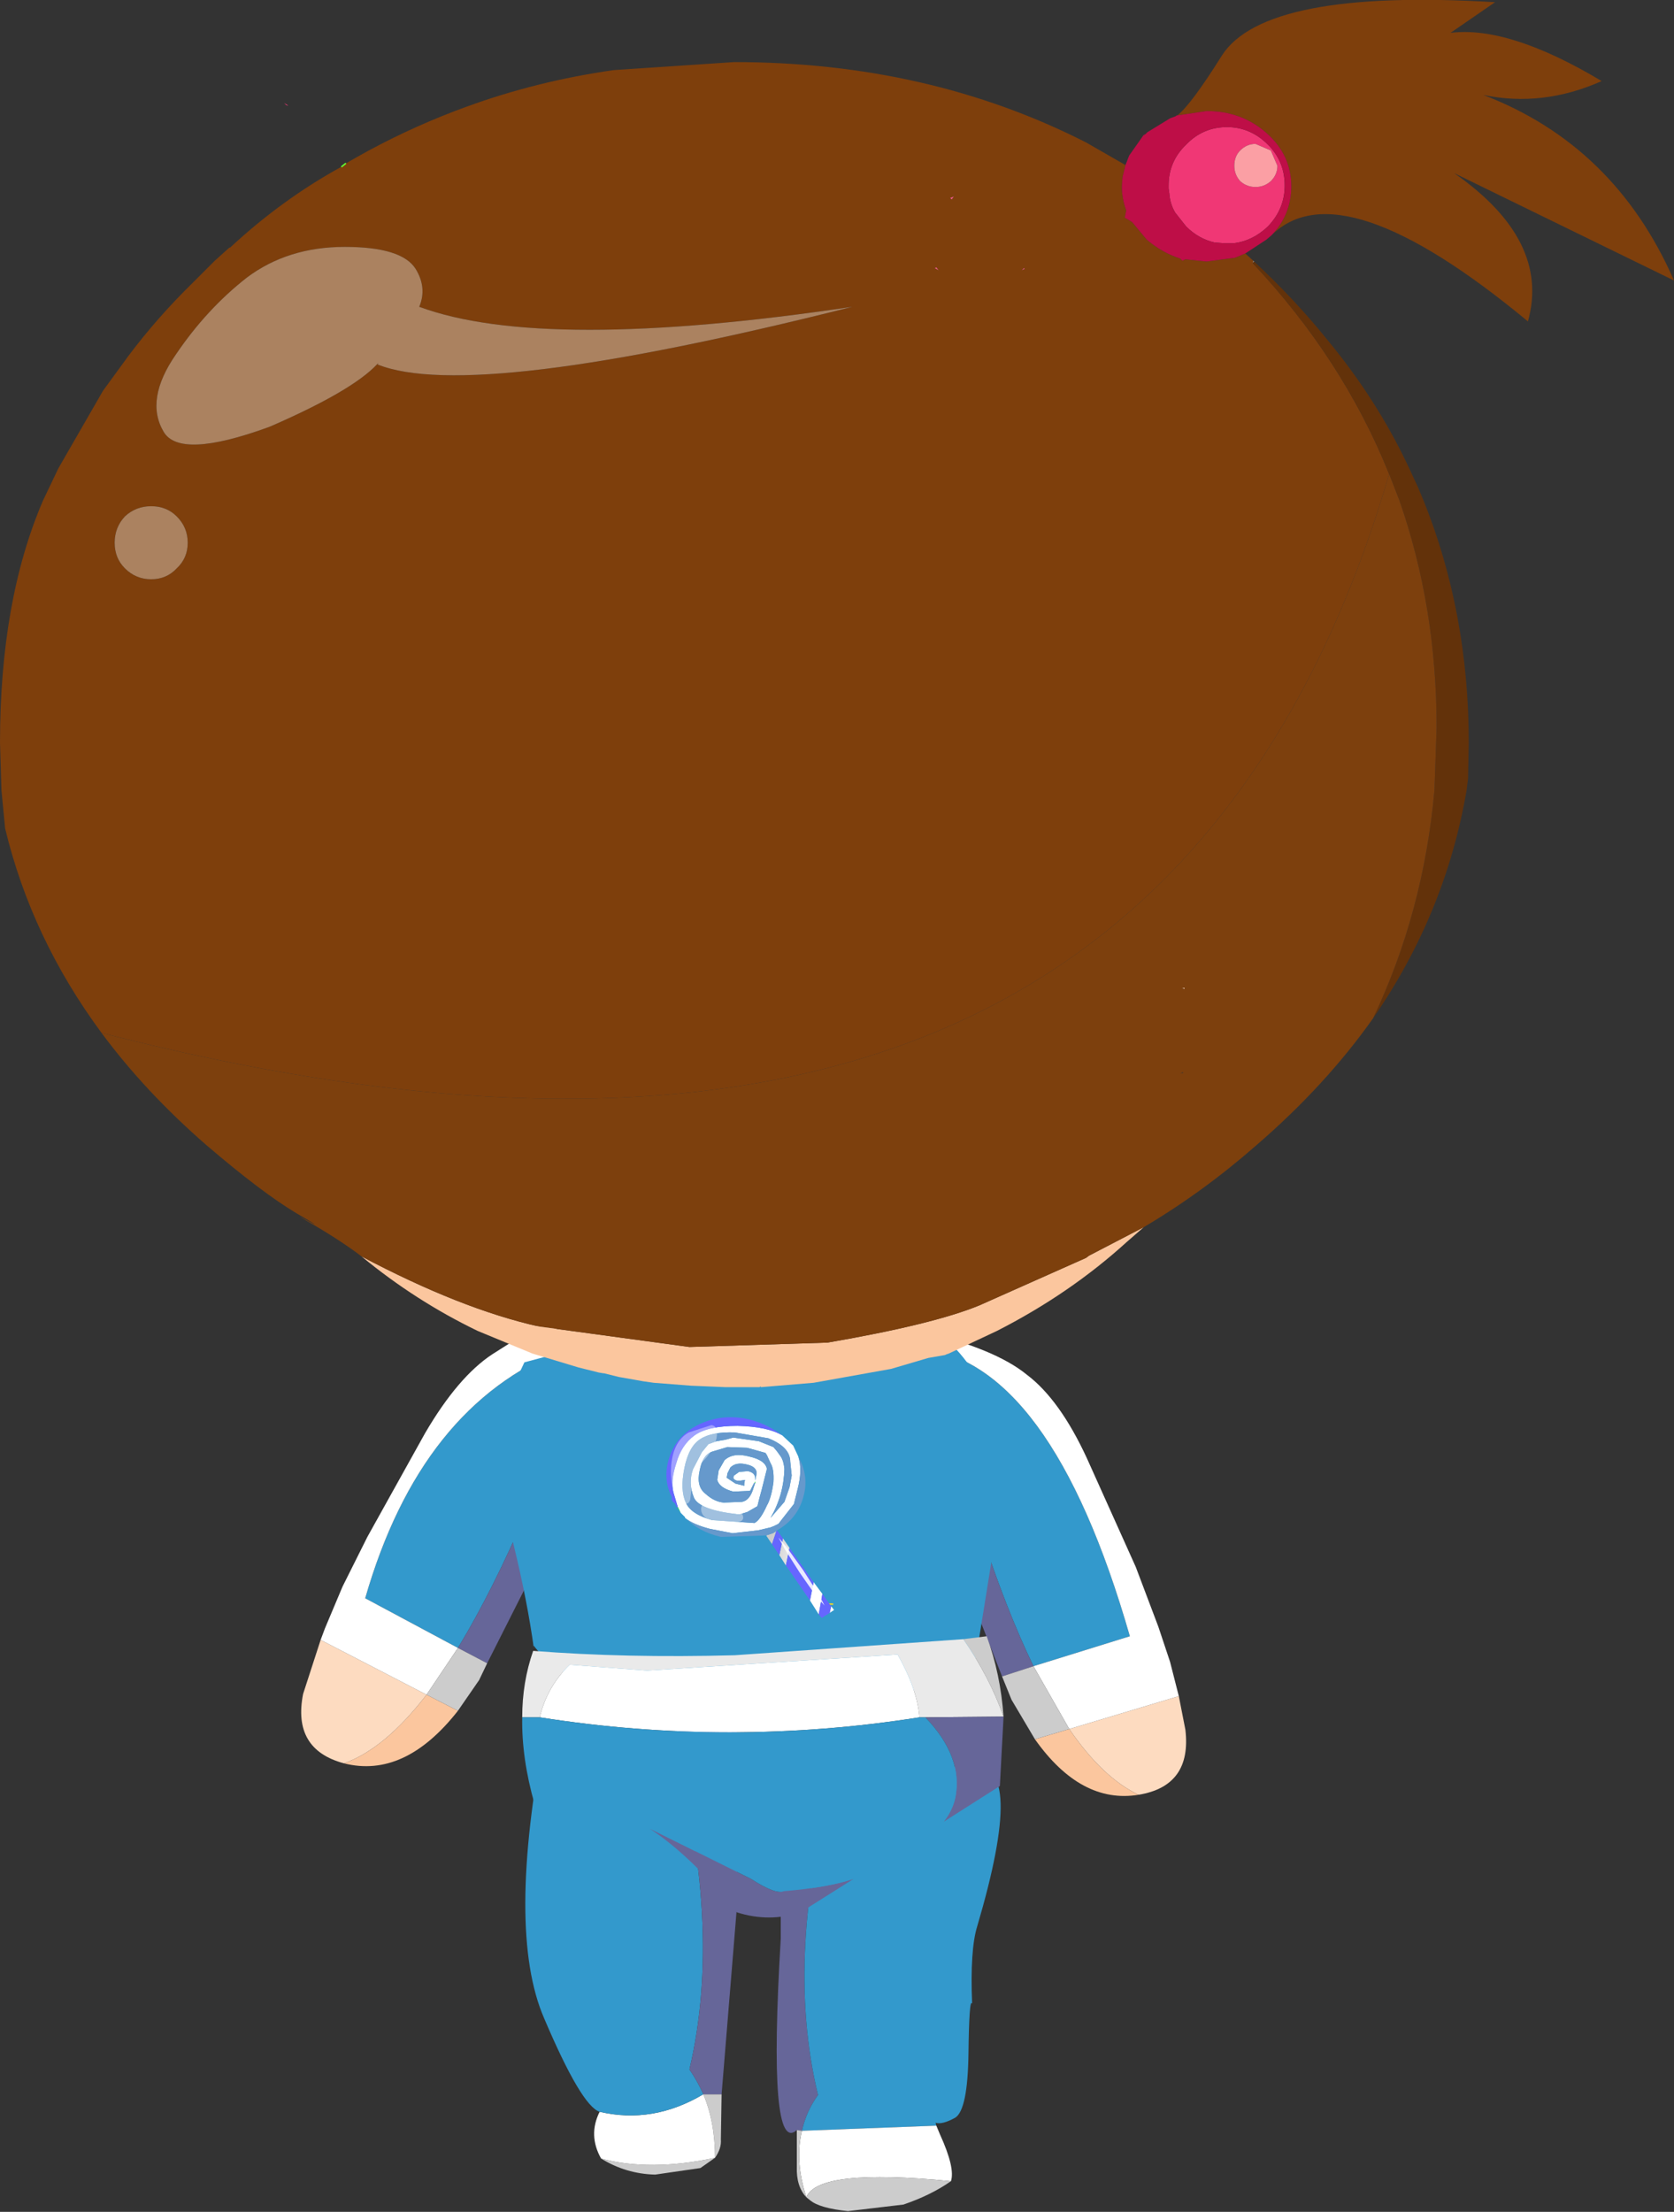
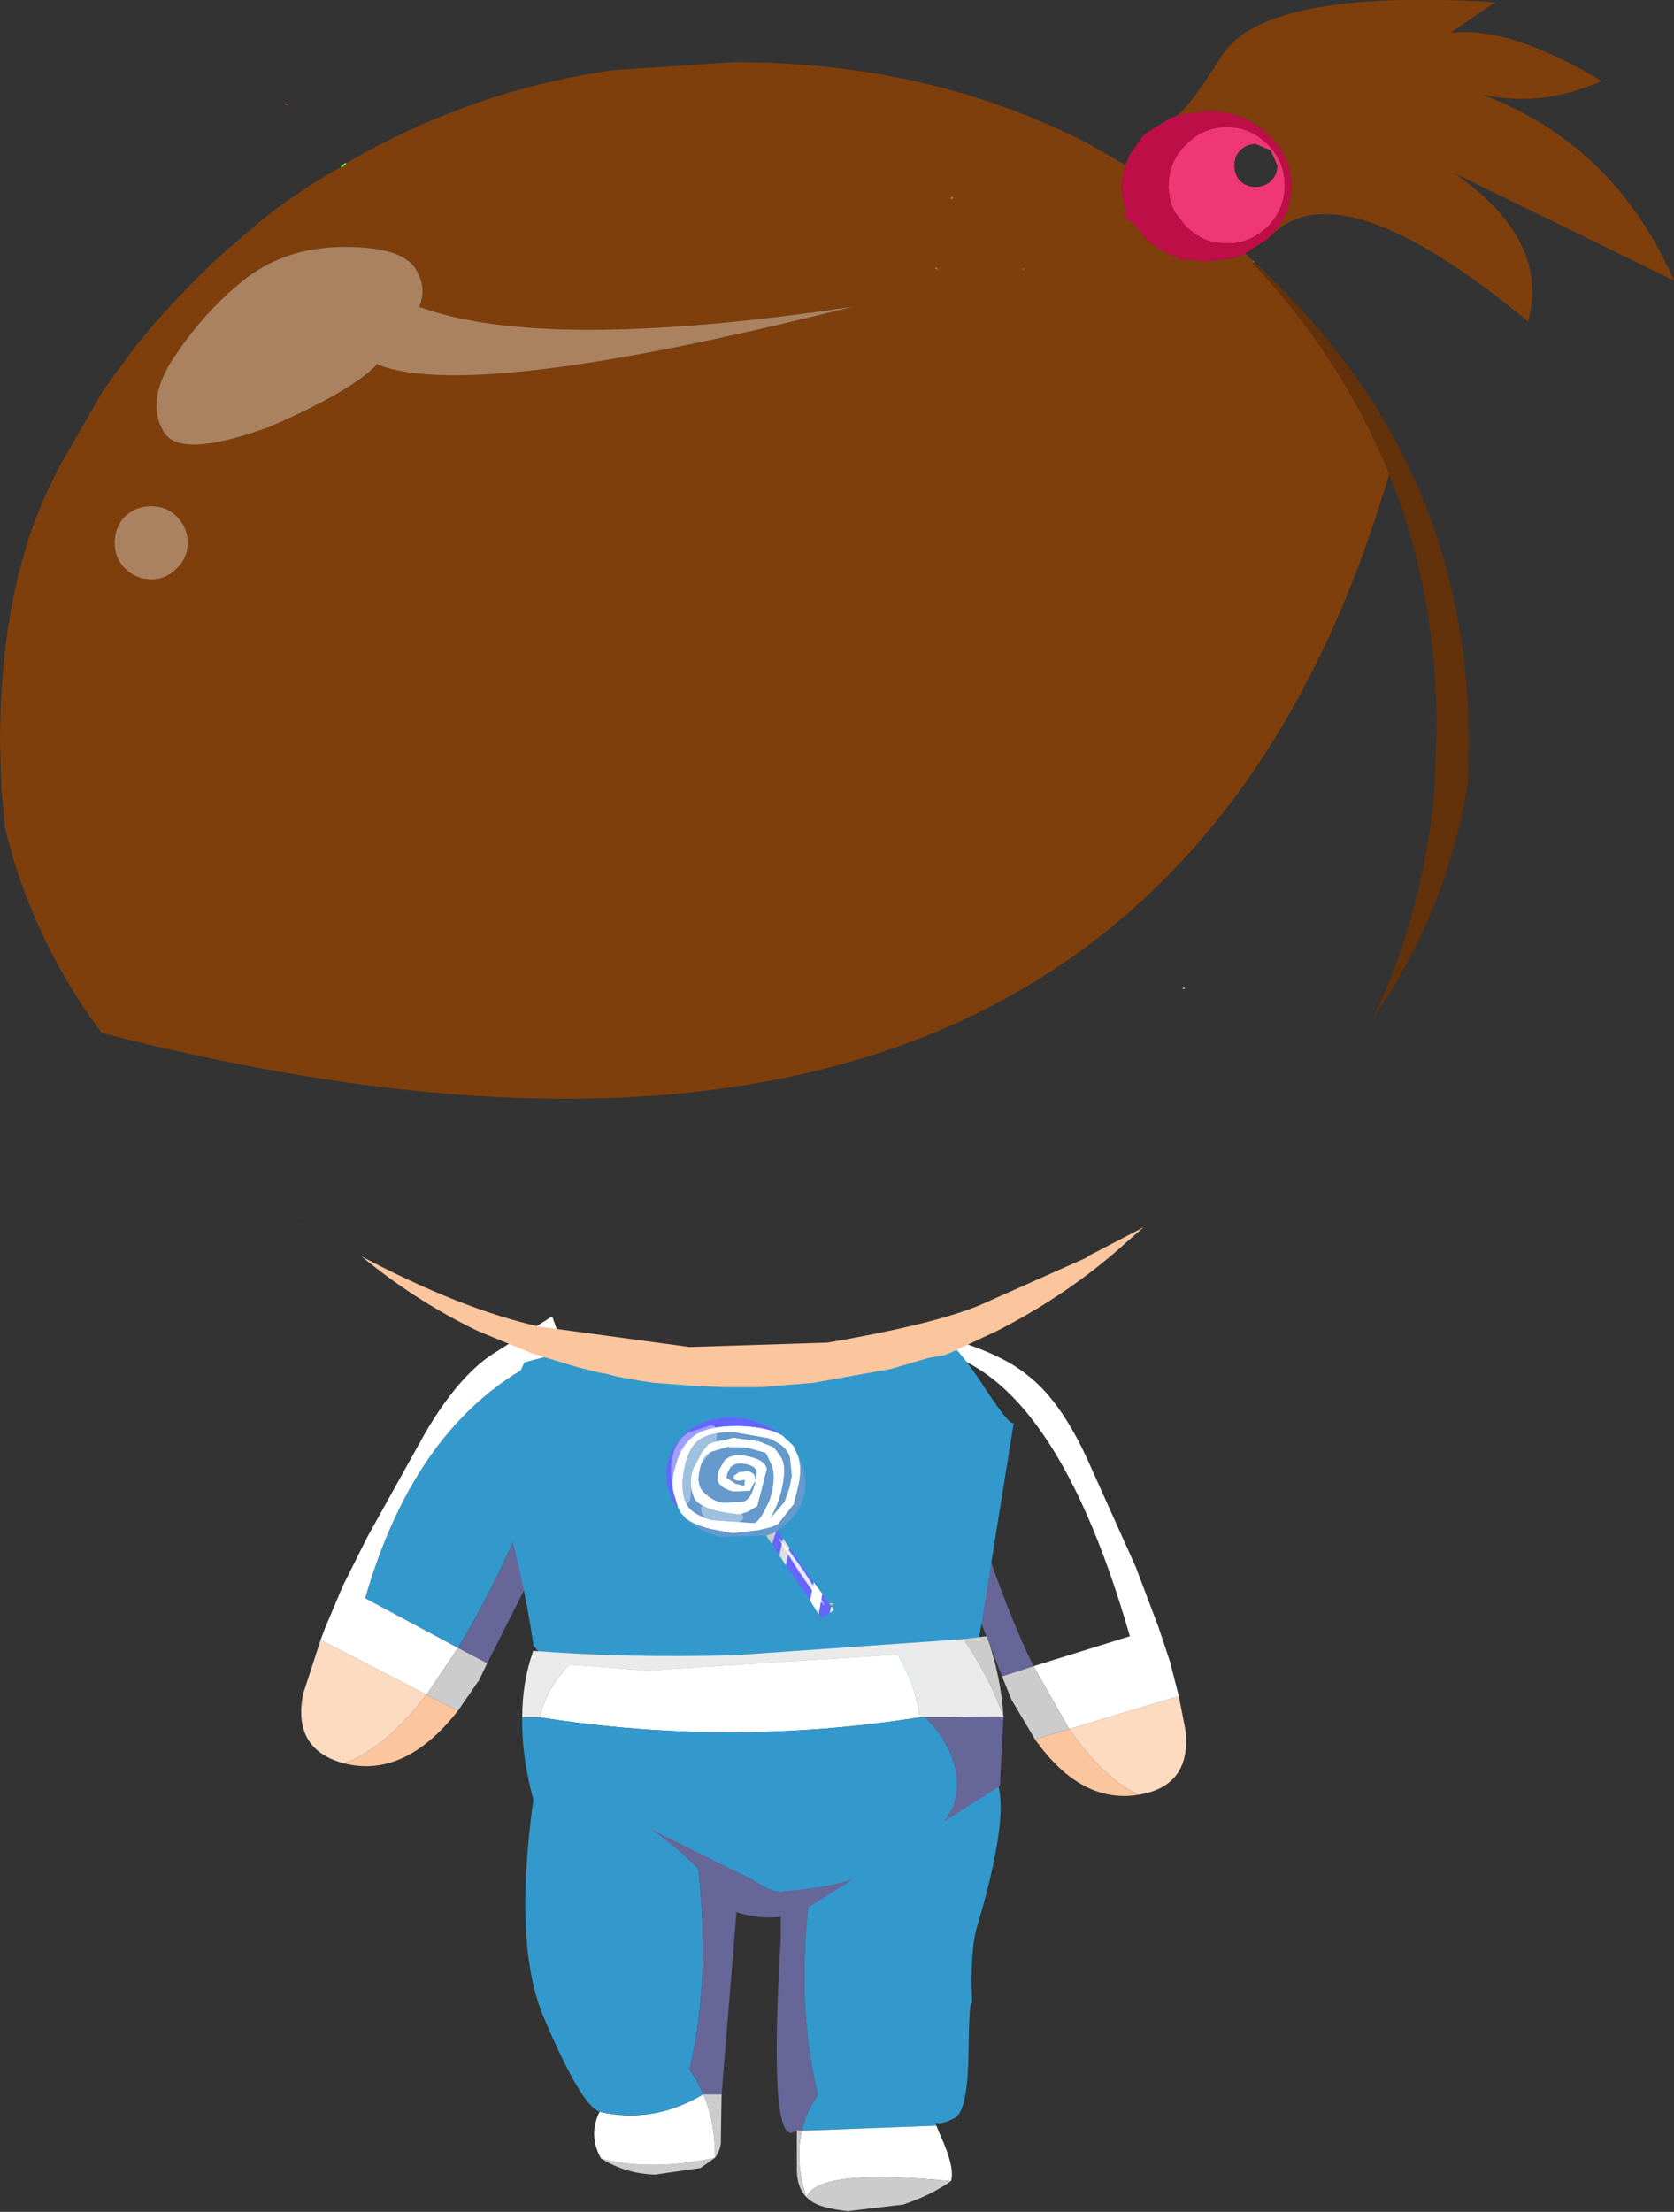
<svg xmlns="http://www.w3.org/2000/svg" height="151.4px" width="114.6px">
  <rect width="100%" height="100%" fill="#333333" stroke="none" />
  <g transform="matrix(1.0, 0.0, 0.0, 1.0, 55.5, 76.75)">
    <path d="M15.35 42.3 Q18.5 46.75 22.45 46.1 20.0 44.95 17.7 41.6 L15.35 42.3" fill="#fbc69e" fill-rule="evenodd" stroke="none" />
    <path d="M22.45 46.1 Q26.1 45.5 25.65 41.65 L25.2 39.35 17.7 41.6 Q20.0 44.95 22.45 46.1" fill="#fddbc0" fill-rule="evenodd" stroke="none" />
-     <path d="M7.3 15.5 Q7.0 18.8 8.9 21.85 L11.1 26.4 Q12.9 32.2 14.8 36.35 L15.25 37.3 21.85 35.25 Q16.4 16.3 7.3 15.5" fill="#3399cc" fill-rule="evenodd" stroke="none" />
    <path d="M15.25 37.3 L14.8 36.35 Q12.9 32.2 11.1 26.4 L8.9 21.85 9.3 25.15 Q9.9 29.5 11.3 33.4 L13.1 38.0 15.25 37.3" fill="#666699" fill-rule="evenodd" stroke="none" />
    <path d="M7.3 15.5 Q16.4 16.3 21.85 35.25 L15.25 37.3 17.7 41.6 25.2 39.35 24.6 37.0 23.8 34.6 22.25 30.5 18.9 23.05 Q17.05 19.05 14.8 17.35 12.6 15.55 7.5 14.35 L7.3 15.5" fill="#ffffff" fill-rule="evenodd" stroke="none" />
    <path d="M13.1 38.0 L13.75 39.6 15.35 42.3 17.7 41.6 15.25 37.3 13.1 38.0" fill="#cccccc" fill-rule="evenodd" stroke="none" />
    <path d="M-31.95 43.95 Q-27.8 45.0 -24.15 40.35 L-26.3 39.25 Q-29.15 42.95 -31.95 43.95" fill="#fbc69e" fill-rule="evenodd" stroke="none" />
    <path d="M-33.55 35.5 L-34.75 39.2 Q-35.5 43.0 -31.95 43.95 -29.15 42.95 -26.3 39.25 L-33.55 35.5" fill="#fddbc0" fill-rule="evenodd" stroke="none" />
    <path d="M-16.3 20.95 Q-16.1 18.4 -16.9 15.6 -26.7 19.45 -30.5 32.65 L-24.15 36.05 -23.5 34.95 Q-21.2 30.95 -18.85 25.3 L-16.3 20.95" fill="#3399cc" fill-rule="evenodd" stroke="none" />
    <path d="M-22.15 37.1 L-19.7 32.25 Q-17.95 28.55 -16.95 24.25 L-16.3 20.95 -18.85 25.3 Q-21.2 30.95 -23.5 34.95 L-24.15 36.05 -22.15 37.1" fill="#666699" fill-rule="evenodd" stroke="none" />
    <path d="M-16.9 15.6 L-17.7 13.35 -21.8 15.95 Q-24.15 17.5 -26.4 21.35 L-30.35 28.45 -32.05 31.85 -33.25 34.7 -33.55 35.5 -26.3 39.25 -24.15 36.05 -30.5 32.65 Q-26.7 19.45 -16.9 15.6" fill="#ffffff" fill-rule="evenodd" stroke="none" />
    <path d="M-24.15 40.35 L-22.7 38.25 -22.15 37.1 -24.15 36.05 -26.3 39.25 -24.15 40.35" fill="#cccccc" fill-rule="evenodd" stroke="none" />
    <path d="M1.75 44.2 Q-1.85 56.95 0.5 66.65 -0.3 67.75 -0.6 69.1 L-0.95 69.05 Q-2.95 70.85 -2.05 55.95 L-2.05 44.2 1.75 44.2" fill="#666699" fill-rule="evenodd" stroke="none" />
    <path d="M1.75 44.2 L11.1 44.2 Q14.75 43.75 11.4 55.1 10.9 56.7 11.05 60.4 10.85 59.95 10.8 63.8 10.75 67.65 9.9 68.2 9.0 68.7 8.55 68.55 L8.6 68.75 -0.6 69.1 Q-0.3 67.75 0.5 66.65 -1.85 56.95 1.75 44.2" fill="#3399cc" fill-rule="evenodd" stroke="none" />
    <path d="M-0.6 69.1 L8.6 68.75 8.85 69.35 Q9.9 71.65 9.6 72.55 0.5 71.65 -0.3 73.65 -1.1 71.15 -0.6 69.1" fill="#ffffff" fill-rule="evenodd" stroke="none" />
    <path d="M9.6 72.55 Q8.25 73.5 6.35 74.15 L2.55 74.6 Q0.6 74.4 -0.05 73.85 L-0.3 73.65 Q-1.0 72.9 -0.95 71.55 L-0.95 69.05 -0.6 69.1 Q-1.1 71.15 -0.3 73.65 0.5 71.65 9.6 72.55" fill="#cccccc" fill-rule="evenodd" stroke="none" />
    <path d="M-6.1 66.6 L-6.15 69.7 Q-6.1 70.3 -6.55 70.95 L-7.55 71.65 -10.65 72.1 Q-12.65 72.05 -14.35 71.0 -11.0 71.9 -6.55 70.95 -6.55 68.5 -7.35 66.6 L-6.1 66.6" fill="#cccccc" fill-rule="evenodd" stroke="none" />
    <path d="M-14.35 71.0 Q-15.25 69.4 -14.45 67.8 -10.8 68.65 -7.35 66.6 -6.55 68.5 -6.55 70.95 -11.0 71.9 -14.35 71.0" fill="#ffffff" fill-rule="evenodd" stroke="none" />
    <path d="M-14.45 67.8 Q-15.7 67.4 -18.25 61.4 -20.85 55.4 -18.2 41.75 L-9.6 41.75 Q-5.95 54.9 -8.3 64.9 -7.75 65.7 -7.35 66.6 -10.8 68.65 -14.45 67.8" fill="#3399cc" fill-rule="evenodd" stroke="none" />
    <path d="M-9.6 41.75 L-5.05 41.75 -5.05 53.75 -6.1 66.6 -7.35 66.6 Q-7.75 65.7 -8.3 64.9 -5.95 54.9 -9.6 41.75" fill="#666699" fill-rule="evenodd" stroke="none" />
    <path d="M-15.2 24.6 L-11.0 24.6" fill="none" stroke="#f3d525" stroke-linecap="round" stroke-linejoin="round" stroke-width="0.1" />
    <path d="M6.45 15.15 L6.95 14.95 7.9 14.65 8.05 14.65 Q8.55 14.55 9.4 15.15 L9.75 15.4 Q10.55 16.15 11.95 18.3 13.65 20.9 13.9 20.65 L11.35 36.5 Q11.0 37.8 9.55 38.25 L6.25 39.15 1.8 39.25 1.0 39.2 0.85 39.15 -0.8 39.3 Q-3.45 39.8 -8.4 38.2 -13.6 38.65 -15.5 38.25 -17.45 37.85 -19.0 35.85 L-18.95 36.1 Q-19.4 32.85 -20.3 29.15 -21.6 23.95 -21.15 21.45 L-20.4 18.2 -19.6 16.5 -17.35 15.9 -16.35 15.65 -14.35 15.45 -14.3 15.45 -13.95 15.7 -12.3 16.4 -10.1 16.8 -7.95 17.05 -7.75 17.1 -7.55 17.1 -7.15 17.15 -4.9 17.25 -3.3 17.25 -3.25 17.2 0.85 16.65 1.0 16.65 2.4 16.35 2.9 16.25 4.95 15.7 6.45 15.15 M1.5 33.05 L1.2 33.05 1.5 33.05" fill="#3399cc" fill-rule="evenodd" stroke="none" />
    <path d="M1.2 33.05 L1.5 33.05" fill="none" stroke="#f3d525" stroke-linecap="round" stroke-linejoin="round" stroke-width="0.1" />
    <path d="M-3.8 24.65 L-3.8 24.6 -3.8 24.65" fill="#ff0000" fill-rule="evenodd" stroke="none" />
    <path d="M-1.95 21.5 L-1.2 22.2 -0.85 22.95 Q-0.55 23.85 -0.9 25.2 L-1.15 26.2 -2.05 27.35 -2.2 27.55 -2.5 27.7 -2.75 27.8 -3.6 28.0 -5.35 28.2 -6.9 27.9 Q-8.05 27.6 -8.6 27.15 L-8.6 27.1 -8.9 26.8 -9.1 26.4 -9.4 25.4 Q-9.6 24.6 -9.2 23.4 -8.85 22.15 -7.95 21.5 -7.05 20.85 -5.0 20.85 -2.95 20.9 -1.95 21.5 M-3.85 24.75 L-3.9 24.8 -4.15 25.3 -5.3 25.35 Q-6.25 25.1 -6.4 24.55 L-6.3 23.9 -5.9 23.2 Q-5.3 22.65 -4.2 22.95 -3.1 23.2 -3.0 23.8 L-3.35 25.2 -3.5 25.75 -3.65 26.35 -4.35 26.75 -4.85 26.9 -4.55 26.95 -4.9 26.9 -5.0 26.9 Q-7.65 26.6 -8.0 25.75 -8.4 24.75 -8.05 23.8 L-7.45 22.65 -7.0 22.1 -6.45 21.9 -5.85 21.8 -5.3 21.65 -3.55 21.9 -2.55 22.3 -2.3 22.6 -2.05 22.95 Q-1.85 23.25 -1.8 23.8 -1.85 25.6 -2.75 27.15 L-1.8 26.05 -1.45 25.05 -1.3 24.25 -1.4 23.3 Q-1.4 22.3 -2.9 21.7 L-5.2 21.3 Q-6.8 21.25 -7.55 21.75 -8.35 22.25 -8.65 23.75 -8.95 25.25 -8.55 26.1 -8.2 26.9 -6.75 27.3 L-3.85 27.5 Q-3.45 27.3 -3.0 26.3 -2.7 25.8 -2.55 24.7 -2.5 23.8 -2.75 23.4 L-3.0 22.85 -3.1 22.7 -4.35 22.35 -5.7 22.3 -6.7 22.6 Q-7.4 22.8 -7.6 23.9 -7.85 25.0 -7.2 25.5 -6.6 26.05 -5.95 26.1 L-4.7 26.05 Q-4.15 25.95 -3.9 25.05 L-3.8 24.75 -3.8 24.6 -3.8 24.65 -3.85 24.75 M-3.8 24.6 L-3.7 24.1 Q-3.7 23.65 -4.35 23.5 -5.1 23.3 -5.5 23.7 L-5.7 24.1 -5.75 24.4 -5.15 24.8 -4.55 24.95 -4.55 24.8 -4.5 24.55 -4.8 24.6 -5.05 24.6 Q-5.4 24.5 -5.25 24.25 L-4.9 24.0 -4.3 23.95 Q-3.8 24.05 -3.8 24.45 L-3.8 24.6" fill="#ffffff" fill-rule="evenodd" stroke="none" />
    <path d="M-8.9 26.8 L-9.15 26.45 -9.1 26.4 -8.9 26.8" fill="#33cc66" fill-rule="evenodd" stroke="none" />
    <path d="M-1.9 28.55 L-1.45 29.2 -1.7 30.4 -2.15 29.7 -1.9 28.55 M0.2 31.55 L0.8 32.35 0.55 33.75 -0.05 32.8 0.2 31.55 M1.4 33.2 L1.6 33.45 1.3 33.65 1.4 33.2 M-2.65 28.95 L-3.05 28.35 -2.6 28.2 -2.35 28.05 -2.65 28.95" fill="url(#gradient0)" fill-rule="evenodd" stroke="none" />
    <path d="M-3.8 24.75 L-3.85 24.75 -3.8 24.65 -3.8 24.6 -3.8 24.75" fill="#33ff00" fill-rule="evenodd" stroke="none" />
    <path d="M-9.15 26.45 L-9.3 26.15 Q-9.6 25.95 -9.5 25.75 -10.1 24.55 -9.75 23.25 -9.3 21.55 -7.65 20.75 -5.95 19.95 -4.05 20.45 -2.85 20.8 -1.95 21.5 -2.95 20.9 -5.0 20.85 -7.05 20.85 -7.95 21.5 -8.85 22.15 -9.2 23.4 -9.6 24.6 -9.4 25.4 L-9.1 26.4 -9.15 26.45 M-2.3 28.0 L-1.9 28.55 -2.15 29.7 -2.65 28.95 -2.35 28.05 -2.3 28.0 M-1.45 29.2 L0.2 31.55 -0.05 32.8 -1.7 30.4 -1.45 29.2 M0.8 32.35 L1.4 33.2 1.3 33.65 0.75 34.0 0.55 33.75 0.8 32.35" fill="#6666ff" fill-rule="evenodd" stroke="none" />
    <path d="M-0.85 22.95 Q-0.1 24.3 -0.5 25.7 -0.9 27.2 -2.3 28.0 L-2.35 28.05 -2.6 28.2 -3.05 28.35 -6.15 28.45 Q-7.65 28.1 -8.6 27.15 -8.05 27.6 -6.9 27.9 L-5.35 28.2 -3.6 28.0 -2.75 27.8 -2.5 27.7 -2.2 27.55 -2.05 27.35 -1.15 26.2 -0.9 25.2 Q-0.55 23.85 -0.85 22.95 M-3.8 24.75 L-3.9 25.05 Q-4.15 25.95 -4.7 26.05 L-5.95 26.1 Q-6.6 26.05 -7.2 25.5 -7.85 25.0 -7.6 23.9 -7.4 22.8 -6.7 22.6 L-5.7 22.3 -4.35 22.35 -3.1 22.7 -3.0 22.85 -2.75 23.4 Q-2.5 23.8 -2.55 24.7 -2.7 25.8 -3.0 26.3 -3.45 27.3 -3.85 27.5 L-6.75 27.3 Q-8.2 26.9 -8.55 26.1 -8.95 25.25 -8.65 23.75 -8.35 22.25 -7.55 21.75 -6.8 21.25 -5.2 21.3 L-2.9 21.7 Q-1.4 22.3 -1.4 23.3 L-1.3 24.25 -1.45 25.05 -1.8 26.05 -2.75 27.15 Q-1.85 25.6 -1.8 23.8 -1.85 23.25 -2.05 22.95 L-2.3 22.6 -2.55 22.3 -3.55 21.9 -5.3 21.65 -5.85 21.8 -6.45 21.9 -7.0 22.1 -7.45 22.65 -8.05 23.8 Q-8.4 24.75 -8.0 25.75 -7.65 26.6 -5.0 26.9 L-4.9 26.9 -4.55 26.95 -4.85 26.9 -4.35 26.75 -3.65 26.35 -3.5 25.75 -3.35 25.2 -3.0 23.8 Q-3.1 23.2 -4.2 22.95 -5.3 22.65 -5.9 23.2 L-6.3 23.9 -6.4 24.55 Q-6.25 25.1 -5.3 25.35 L-4.15 25.3 -3.9 24.8 -3.85 24.75 -3.8 24.75 M-3.8 24.6 L-3.8 24.45 Q-3.8 24.05 -4.3 23.95 L-4.9 24.0 -5.25 24.25 Q-5.4 24.5 -5.05 24.6 L-4.8 24.6 -4.5 24.55 -4.55 24.8 -4.55 24.95 -5.15 24.8 -5.75 24.4 -5.7 24.1 -5.5 23.7 Q-5.1 23.3 -4.35 23.5 -3.7 23.65 -3.7 24.1 L-3.8 24.6" fill="#6699cc" fill-rule="evenodd" stroke="none" />
    <path d="M-8.1 24.65 L-8.25 25.9 Q-8.45 26.5 -9.05 25.8 -9.65 25.15 -9.55 23.55 -9.4 21.9 -8.35 21.3 L-6.8 20.8 Q-6.3 20.85 -6.45 21.7 -6.65 22.55 -7.4 23.3 -8.1 24.05 -8.1 24.65 M-5.0 27.45 L-6.15 27.5 -7.1 27.2 Q-7.5 26.95 -7.5 26.55 -7.5 26.15 -7.1 26.15 -6.75 26.15 -6.3 26.5 L-5.45 26.6 Q-5.0 26.4 -4.7 26.85 -4.45 27.35 -5.0 27.45" fill="#ffffff" fill-opacity="0.38" fill-rule="evenodd" stroke="none" />
    <path d="M-2.2 28.5 L-1.65 29.15 -0.5 30.75 0.55 32.4 0.95 33.15 0.4 32.55 -0.75 30.9 -1.8 29.25 -2.2 28.5" fill="#ffffff" fill-opacity="0.859" fill-rule="evenodd" stroke="none" />
    <path d="M10.45 35.45 L12.05 35.25 Q13.0 37.85 13.2 40.75 12.25 38.05 10.45 35.45" fill="#cccccc" fill-rule="evenodd" stroke="none" />
    <path d="M10.45 35.45 Q12.25 38.05 13.2 40.75 L7.85 40.8 7.45 40.8 Q7.3 38.9 5.95 36.5 L-11.2 37.6 -16.5 37.2 Q-18.05 38.7 -18.55 40.8 L-19.75 40.8 Q-19.75 38.4 -19.0 36.25 -12.7 36.75 -5.2 36.55 L10.45 35.45" fill="#eaeaea" fill-rule="evenodd" stroke="none" />
    <path d="M7.45 40.8 Q-5.55 42.85 -18.55 40.8 -18.05 38.7 -16.5 37.2 L-11.2 37.6 5.95 36.5 Q7.3 38.9 7.45 40.8" fill="#ffffff" fill-rule="evenodd" stroke="none" />
    <path d="M13.2 40.75 L13.2 40.8 12.95 45.5 9.1 47.95 Q9.7 47.2 9.9 46.3 10.45 43.5 7.85 40.8 L13.2 40.75 M2.95 51.85 L-0.7 54.15 Q-2.85 54.85 -5.05 54.15 -8.15 50.3 -11.05 48.4 L-4.1 51.85 Q-2.4 52.95 -1.85 52.7 1.2 52.45 2.95 51.85" fill="#666699" fill-rule="evenodd" stroke="none" />
    <path d="M9.1 47.95 L2.95 51.85 Q1.2 52.45 -1.85 52.7 -2.4 52.95 -4.1 51.85 L-11.05 48.4 Q-12.55 47.4 -14.0 46.9 L-18.9 46.75 Q-19.8 43.6 -19.75 40.8 L-18.55 40.8 Q-5.55 42.85 7.45 40.8 L7.85 40.8 Q10.45 43.5 9.9 46.3 9.7 47.2 9.1 47.95" fill="#3399cc" fill-rule="evenodd" stroke="none" />
    <path d="M25.1 -68.85 Q26.05 -69.6 28.15 -72.95 31.1 -77.55 46.85 -76.6 L43.8 -74.5 Q47.8 -75.0 54.15 -71.2 50.1 -69.4 46.05 -70.25 55.05 -66.8 59.1 -57.55 L44.05 -64.9 Q50.65 -60.3 49.1 -54.75 36.3 -65.35 31.55 -60.65 32.9 -62.05 32.9 -64.0 32.9 -66.15 31.2 -67.65 29.5 -69.15 27.1 -69.15 L25.1 -68.85 M29.75 -59.4 L30.3 -58.9 30.3 -58.85 30.25 -58.75 Q36.45 -52.15 39.6 -44.3 23.0 12.35 -48.55 -6.05 -53.35 -12.55 -55.15 -20.05 L-55.4 -22.65 -55.5 -25.9 Q-55.5 -35.65 -52.55 -42.5 L-51.5 -44.7 -48.45 -50.0 -46.7 -52.4 Q-44.75 -55.0 -42.3 -57.4 L-40.8 -58.9 -39.8 -59.8 -39.75 -59.8 Q-36.2 -63.1 -32.1 -65.35 L-32.15 -65.35 -31.85 -65.55 -31.15 -65.95 -30.25 -66.45 Q-27.0 -68.2 -23.55 -69.45 -18.75 -71.2 -13.5 -71.95 L-5.25 -72.5 Q8.05 -72.5 18.85 -67.0 L21.55 -65.45 21.35 -64.65 21.3 -64.0 Q21.3 -63.15 21.6 -62.35 L21.5 -61.85 22.0 -61.55 23.0 -60.35 Q24.05 -59.45 25.3 -59.05 L25.45 -58.9 25.65 -59.0 27.1 -58.85 29.0 -59.1 29.15 -59.15 29.75 -59.4 M-34.7 6.7 L-35.0 6.5 -34.65 6.7 -34.7 6.7 M9.55 -63.2 L9.65 -63.1 9.8 -63.3 9.55 -63.2 M8.5 -58.4 L8.75 -58.25 8.6 -58.45 8.5 -58.4 M14.6 -58.4 L14.45 -58.25 14.65 -58.35 14.6 -58.4 M-32.1 -65.35 L-31.85 -65.55 -32.1 -65.35 M-46.95 -41.4 Q-47.65 -40.65 -47.65 -39.6 -47.65 -38.55 -46.95 -37.85 -46.2 -37.1 -45.15 -37.1 -44.1 -37.1 -43.4 -37.85 -42.65 -38.55 -42.65 -39.6 -42.65 -40.65 -43.4 -41.4 -44.1 -42.1 -45.15 -42.1 -46.2 -42.1 -46.95 -41.4 M-31.9 -59.85 Q-35.8 -59.85 -38.6 -57.75 -41.35 -55.6 -43.45 -52.5 -45.6 -49.4 -44.3 -47.2 -43.2 -45.3 -37.15 -47.5 L-36.9 -47.6 Q-31.4 -50.0 -29.7 -51.8 L-29.6 -51.9 -29.65 -51.8 Q-23.15 -49.2 2.85 -55.75 -18.3 -52.6 -26.8 -55.75 -26.25 -57.05 -27.05 -58.35 -28.0 -59.85 -31.9 -59.85" fill="#7e3f0c" fill-rule="evenodd" stroke="none" />
    <path d="M9.55 -63.2 L9.8 -63.3 9.65 -63.1 9.55 -63.2 M14.6 -58.4 L14.65 -58.35 14.45 -58.25 14.6 -58.4 M8.5 -58.4 L8.6 -58.45 8.75 -58.25 8.5 -58.4" fill="#f85d85" fill-rule="evenodd" stroke="none" />
    <path d="M31.5 -66.45 L30.45 -66.9 Q29.85 -66.9 29.4 -66.45 29.0 -66.05 29.0 -65.4 29.0 -64.8 29.4 -64.35 29.85 -63.95 30.45 -63.95 31.05 -63.95 31.5 -64.35 31.95 -64.8 31.95 -65.4 L31.5 -66.45 M31.3 -66.85 Q32.45 -65.7 32.45 -64.05 32.45 -62.45 31.3 -61.25 30.25 -60.25 28.95 -60.1 L28.5 -60.1 28.3 -60.1 27.65 -60.15 Q26.55 -60.4 25.7 -61.25 L24.95 -62.2 Q24.6 -62.8 24.55 -63.5 L24.5 -63.85 24.5 -64.05 Q24.5 -65.7 25.7 -66.85 26.85 -68.05 28.5 -68.05 30.1 -68.05 31.3 -66.85 M-36.0 -69.65 L-36.05 -69.7 -35.8 -69.55 -35.8 -69.5 -35.85 -69.55 -35.9 -69.55 -36.0 -69.65" fill="#f03775" fill-rule="evenodd" stroke="none" />
    <path d="M25.1 -68.85 L27.1 -69.15 Q29.5 -69.15 31.2 -67.65 32.9 -66.15 32.9 -64.0 32.9 -62.05 31.55 -60.65 L31.2 -60.35 29.75 -59.4 29.15 -59.15 29.0 -59.1 27.1 -58.85 25.65 -59.0 25.45 -58.9 25.3 -59.05 Q24.05 -59.45 23.0 -60.35 L22.0 -61.55 21.5 -61.85 21.6 -62.35 Q21.3 -63.15 21.3 -64.0 L21.35 -64.65 21.55 -65.45 21.8 -66.1 22.75 -67.45 22.8 -67.55 22.8 -67.45 22.85 -67.55 22.9 -67.55 23.0 -67.65 23.05 -67.7 24.6 -68.65 25.0 -68.8 25.05 -68.85 25.1 -68.85 M31.3 -66.85 Q30.1 -68.05 28.5 -68.05 26.85 -68.05 25.7 -66.85 24.5 -65.7 24.5 -64.05 L24.5 -63.85 24.55 -63.5 Q24.6 -62.8 24.95 -62.2 L25.7 -61.25 Q26.55 -60.4 27.65 -60.15 L28.3 -60.1 28.5 -60.1 28.95 -60.1 Q30.25 -60.25 31.3 -61.25 32.45 -62.45 32.45 -64.05 32.45 -65.7 31.3 -66.85" fill="#be0e47" fill-rule="evenodd" stroke="none" />
-     <path d="M31.5 -66.45 L31.95 -65.4 Q31.95 -64.8 31.5 -64.35 31.05 -63.95 30.45 -63.95 29.85 -63.95 29.4 -64.35 29.0 -64.8 29.0 -65.4 29.0 -66.05 29.4 -66.45 29.85 -66.9 30.45 -66.9 L31.5 -66.45" fill="#fb9fa4" fill-rule="evenodd" stroke="none" />
+     <path d="M31.5 -66.45 L31.95 -65.4 L31.5 -66.45" fill="#fb9fa4" fill-rule="evenodd" stroke="none" />
    <path d="M30.3 -58.9 L30.35 -58.85 30.25 -58.75 30.3 -58.85 30.3 -58.9" fill="#cccccc" fill-rule="evenodd" stroke="none" />
    <path d="M30.35 -58.85 Q33.15 -56.25 35.4 -53.45 38.75 -49.4 40.9 -44.85 L41.55 -43.45 41.95 -42.5 Q45.05 -34.8 45.05 -25.9 L45.0 -23.45 44.9 -22.65 Q43.45 -14.2 38.5 -7.05 41.95 -14.3 42.7 -22.65 L42.85 -26.95 Q42.85 -35.2 40.3 -42.5 L39.6 -44.3 Q36.45 -52.15 30.25 -58.75 L30.35 -58.85" fill="#63320a" fill-rule="evenodd" stroke="none" />
    <path d="M22.8 7.25 L21.65 8.25 Q17.75 11.8 12.75 14.35 L9.45 15.9 9.3 15.95 9.2 16.0 8.05 16.2 5.5 16.95 0.2 17.9 -3.4 18.2 -3.45 18.15 -3.5 18.2 -5.1 18.2 -5.85 18.2 -8.2 18.1 -10.75 17.9 -11.45 17.8 -13.15 17.5 -14.15 17.25 -14.2 17.25 -14.5 17.2 -15.9 16.85 -19.05 15.9 -22.8 14.35 Q-27.05 12.3 -30.75 9.25 -23.95 12.85 -18.6 14.05 L-8.3 15.45 1.15 15.15 Q8.4 13.9 11.55 12.6 L18.85 9.35 19.05 9.2 22.8 7.25 M25.6 -9.05 L25.4 -9.1 25.6 -9.15 25.6 -9.05" fill="#fbc69e" fill-rule="evenodd" stroke="none" />
-     <path d="M38.5 -7.05 Q35.25 -2.45 30.5 1.65 26.85 4.85 22.8 7.25 L19.05 9.2 18.85 9.35 11.55 12.6 Q8.4 13.9 1.15 15.15 L-8.3 15.45 -18.6 14.05 Q-23.95 12.85 -30.75 9.25 -32.25 8.1 -34.7 6.7 L-34.65 6.7 Q-33.05 7.55 -35.2 6.3 -37.55 4.9 -41.35 1.65 -45.55 -2.0 -48.55 -6.05 23.0 12.35 39.6 -44.3 L40.3 -42.5 Q42.85 -35.2 42.85 -26.95 L42.7 -22.65 Q41.95 -14.3 38.5 -7.05 M25.6 -9.05 L25.6 -9.15 25.4 -9.1 25.6 -9.05 M25.3 -3.3 L25.5 -3.3 25.5 -3.35 25.3 -3.3" fill="#7d400d" fill-rule="evenodd" stroke="none" />
    <path d="M18.85 9.35 L19.05 9.2 18.85 9.35" fill="#fddbc0" fill-rule="evenodd" stroke="none" />
    <path d="M-31.9 -59.85 Q-28.0 -59.85 -27.05 -58.35 -26.25 -57.05 -26.8 -55.75 -18.3 -52.6 2.85 -55.75 -23.15 -49.2 -29.65 -51.8 L-29.6 -51.9 -29.7 -51.8 Q-31.4 -50.0 -36.9 -47.6 L-37.15 -47.5 Q-43.2 -45.3 -44.3 -47.2 -45.6 -49.4 -43.45 -52.5 -41.35 -55.6 -38.6 -57.75 -35.8 -59.85 -31.9 -59.85 M-46.95 -41.4 Q-46.2 -42.1 -45.15 -42.1 -44.1 -42.1 -43.4 -41.4 -42.65 -40.65 -42.65 -39.6 -42.65 -38.55 -43.4 -37.85 -44.1 -37.1 -45.15 -37.1 -46.2 -37.1 -46.95 -37.85 -47.65 -38.55 -47.65 -39.6 -47.65 -40.65 -46.95 -41.4" fill="#ab8260" fill-rule="evenodd" stroke="none" />
    <path d="M-31.85 -65.55 L-32.1 -65.35" fill="none" stroke="#66ff33" stroke-linecap="round" stroke-linejoin="round" stroke-width="0.1" />
  </g>
  <defs>
    <linearGradient gradientTransform="matrix(0.004, 0.001, -0.001, 0.004, -0.05, 32.1)" gradientUnits="userSpaceOnUse" id="gradient0" spreadMethod="pad" x1="-819.2" x2="819.2">
      <stop offset="0.0" stop-color="#cccccc" />
      <stop offset="0.416" stop-color="#ffffff" />
      <stop offset="1.0" stop-color="#ffffff" />
      <stop offset="1.0" stop-color="#fcc9da" />
      <stop offset="1.0" stop-color="#ffccd9" />
      <stop offset="1.0" stop-color="#ffffff" />
      <stop offset="1.0" stop-color="#ffffff" />
      <stop offset="1.0" stop-color="#fbfbfb" />
      <stop offset="1.0" stop-color="#ffffff" />
    </linearGradient>
  </defs>
</svg>